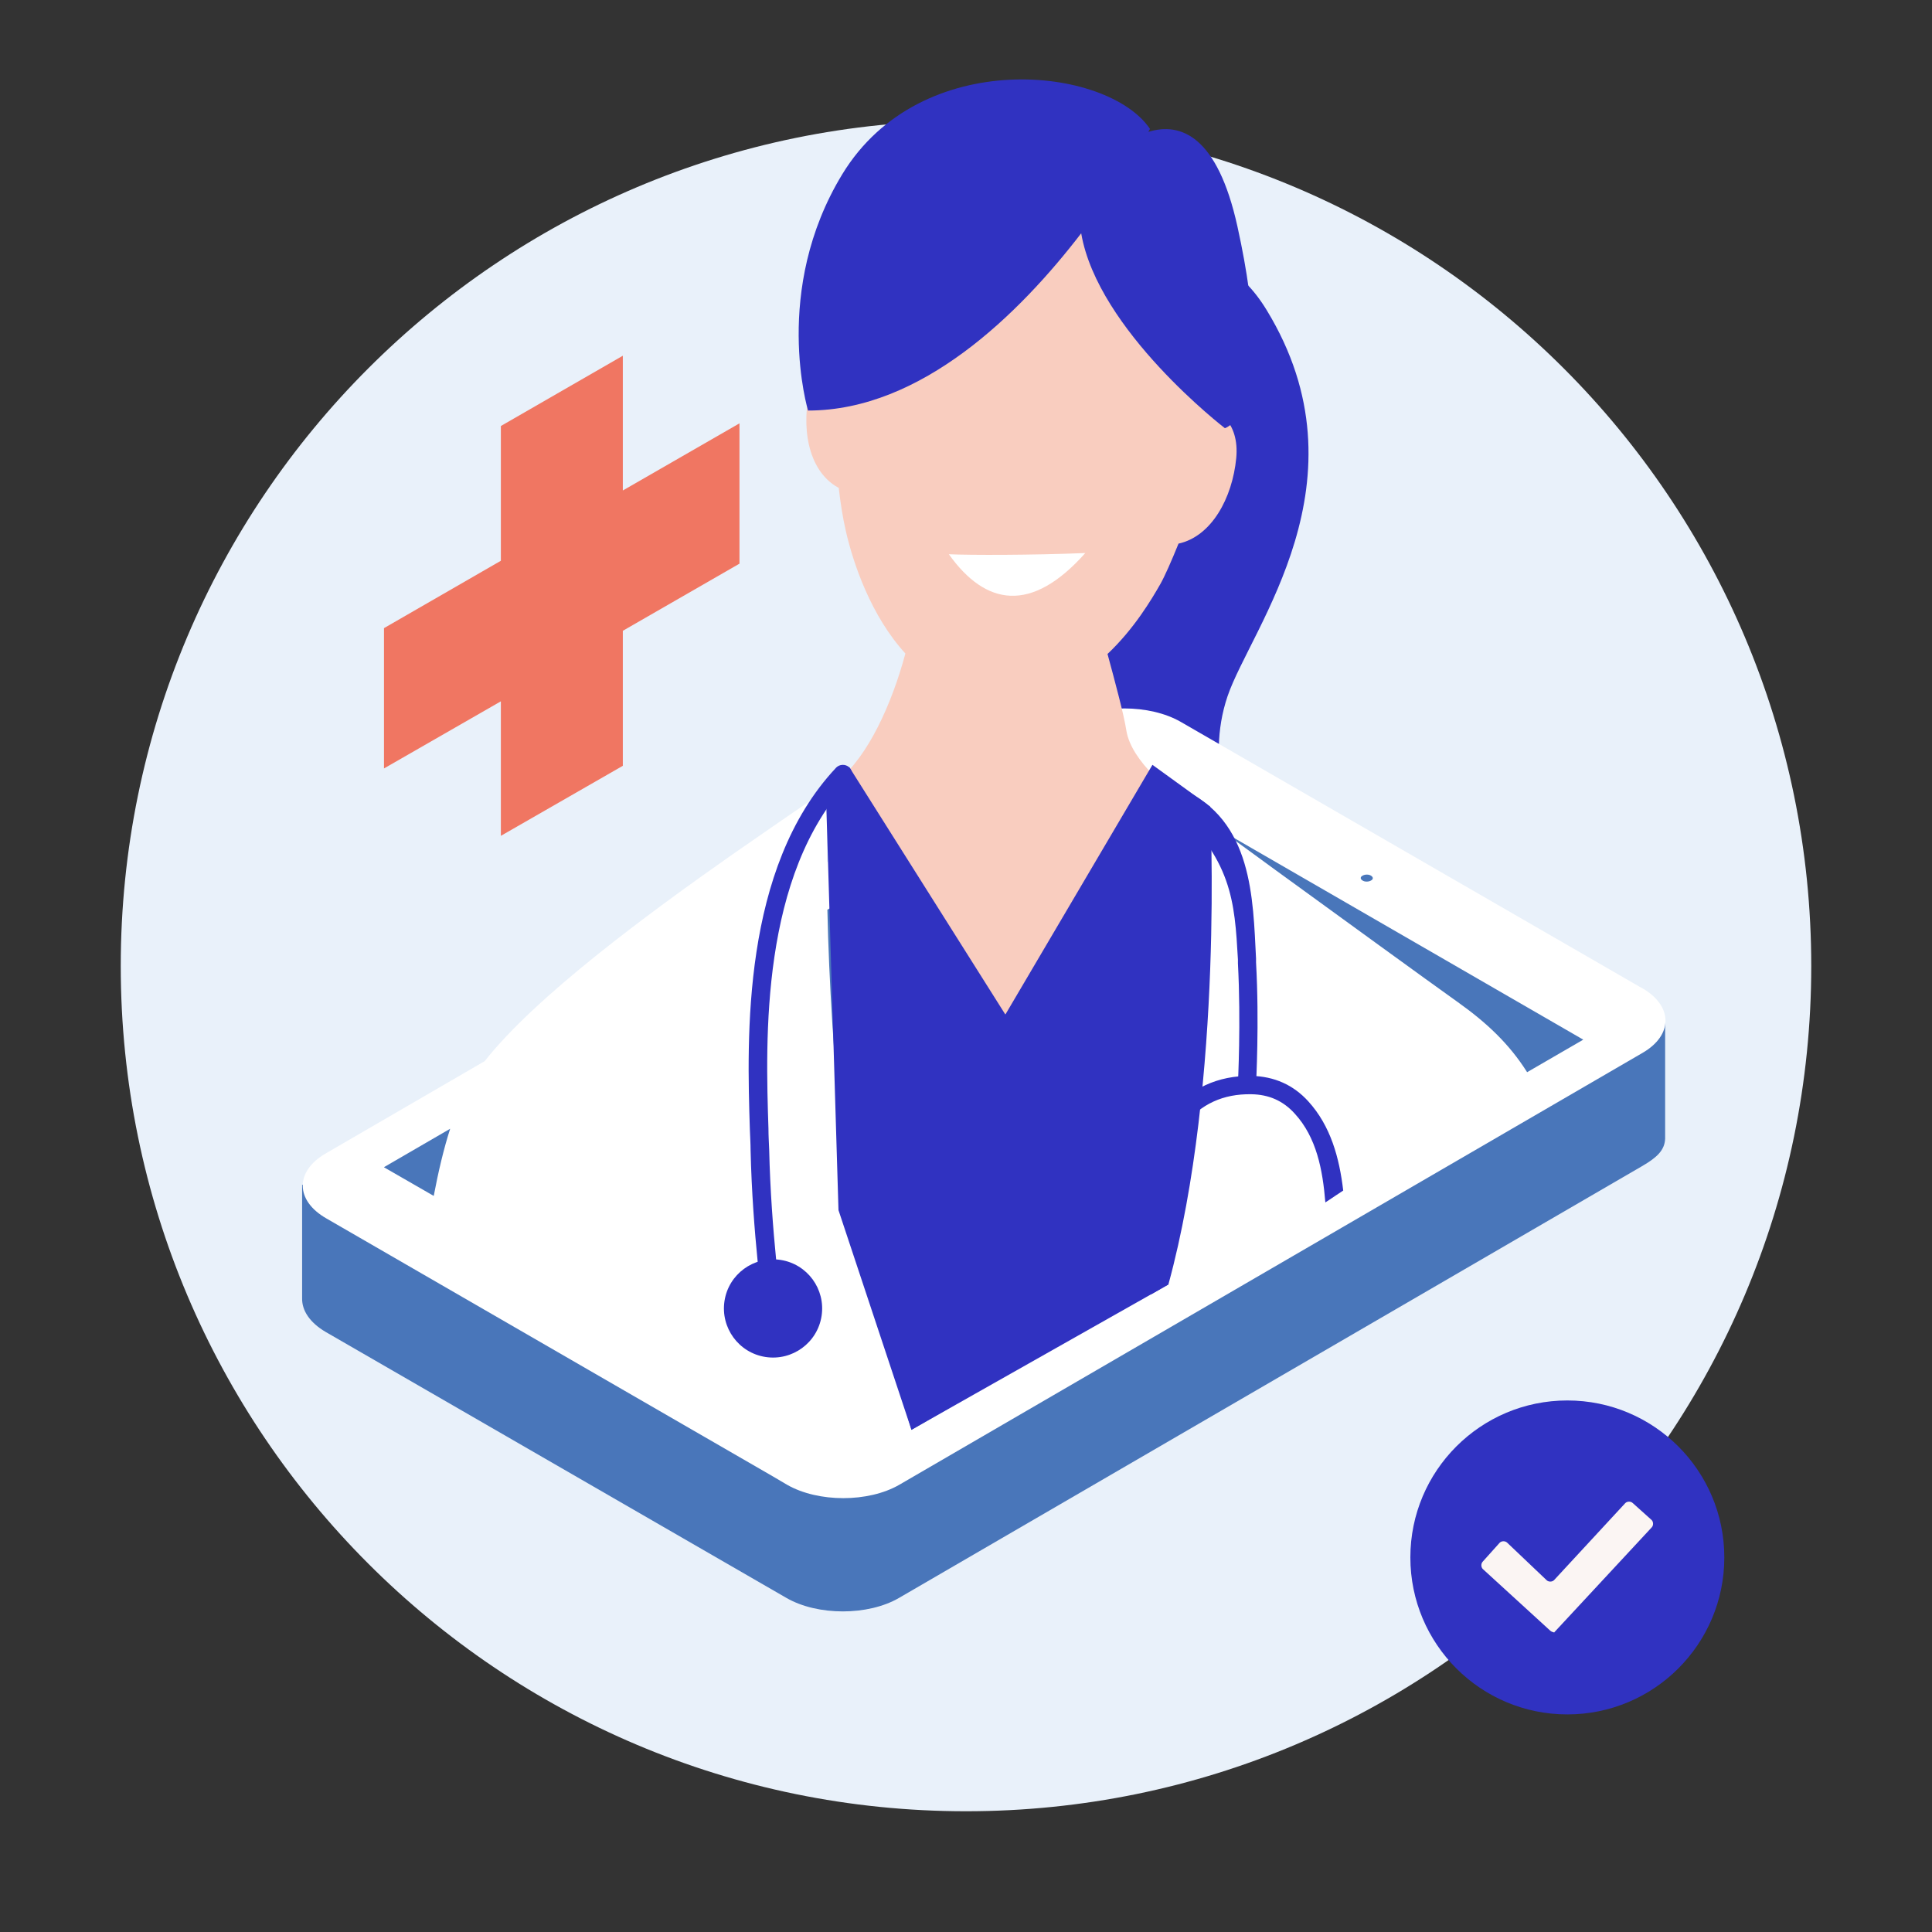
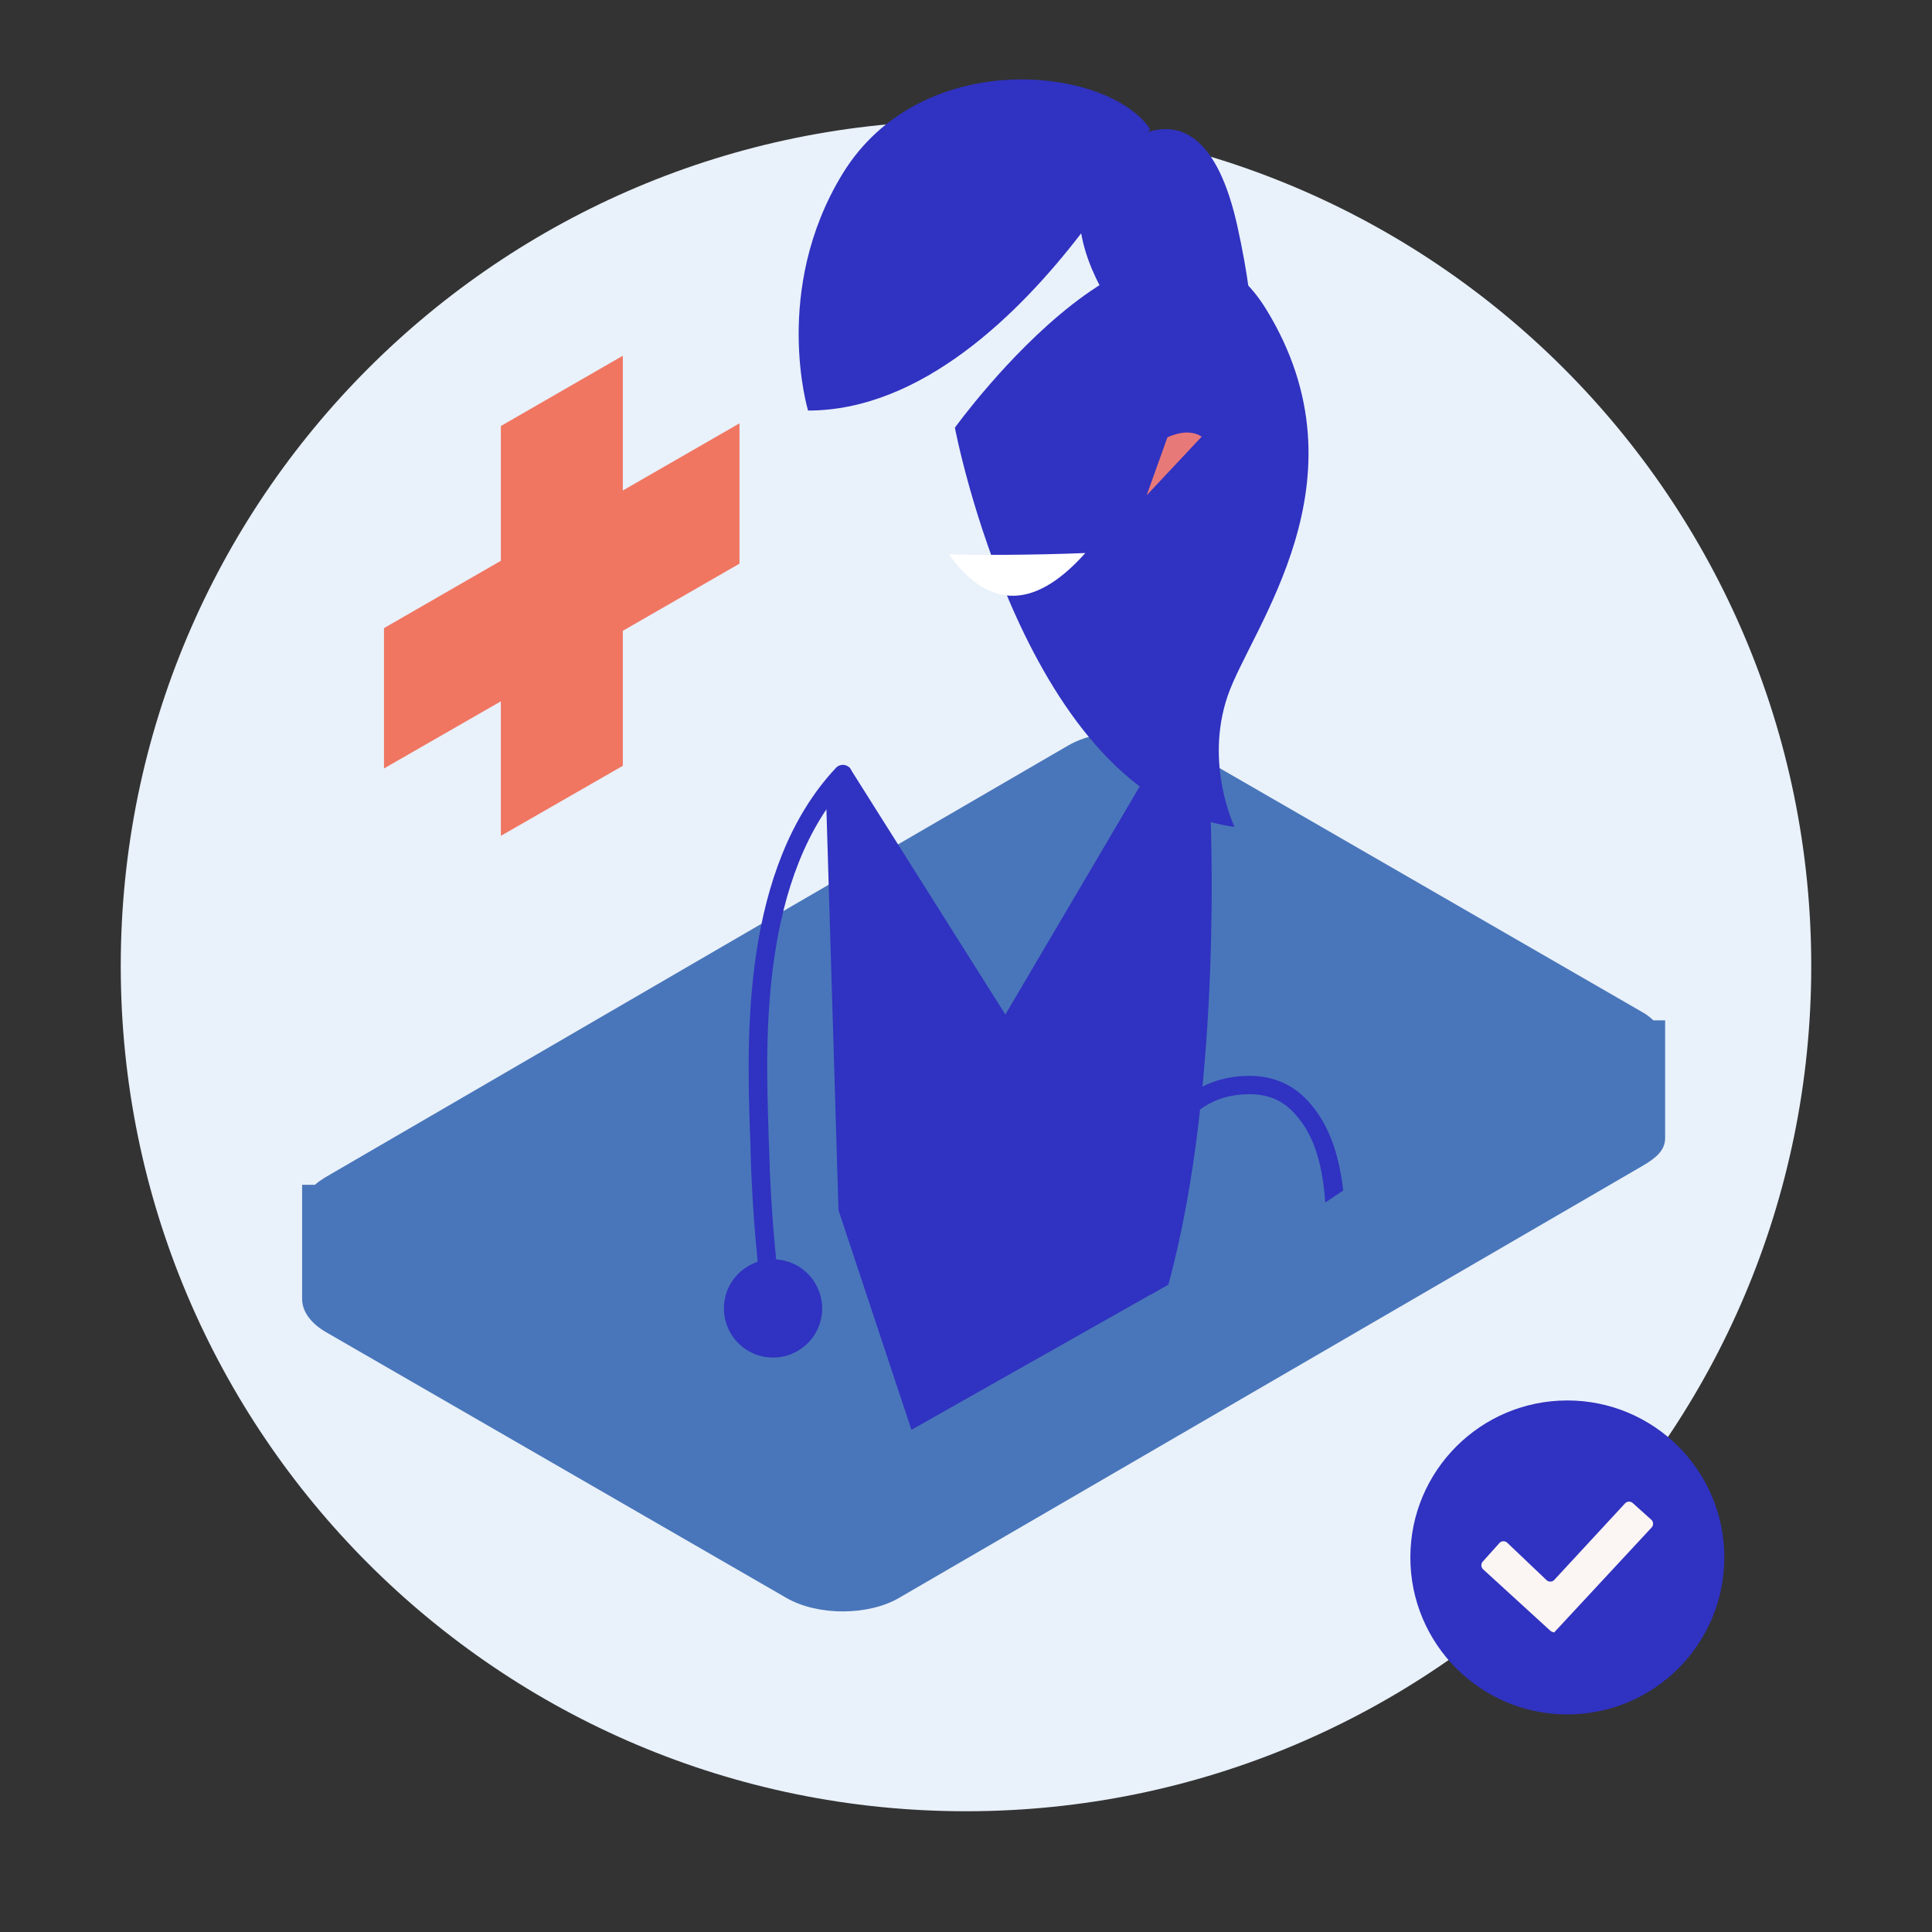
<svg xmlns="http://www.w3.org/2000/svg" width="80" height="80" viewBox="0 0 80 80" fill="none">
  <rect x="0" y="0" width="80" height="80" fill="#333333" stroke="none" />
  <path d="M40 75C59.33 75 75 59.33 75 40C75 20.67 59.33 5 40 5C20.67 5 5 20.67 5 40C5 59.33 20.67 75 40 75Z" fill="#E9F1FA" />
  <path fill-rule="evenodd" clip-rule="evenodd" d="M20.74 17.64L25.79 14.73V20.31L30.62 17.53V23.34L25.79 26.12V31.71L20.74 34.61V29.04L15.9 31.82V26.01L20.74 23.22V17.64Z" fill="#F07662" />
  <path d="M68.46 42.25C68.33 42.12 68.17 42 67.97 41.89L48.88 30.87C47.59 30.13 45.51 30.13 44.23 30.87L13.47 48.75C13.31 48.85 13.16 48.95 13.04 49.06H12.51V53.76C12.5 54.26 12.82 54.76 13.48 55.15L32.57 66.17C33.86 66.91 35.94 66.91 37.22 66.17L67.99 48.29C68.61 47.93 68.93 47.63 68.95 47.15V42.25H68.46Z" fill="#4976BA" />
  <path d="M45.22 31.29L15.9 48.33L36.25 60.07L65.56 43.04L45.22 31.29Z" fill="#4976BA" />
  <path d="M64.9 70.99C68.49 70.99 71.4 68.08 71.4 64.49C71.4 60.9 68.49 57.99 64.9 57.99C61.31 57.99 58.4 60.9 58.4 64.49C58.4 68.08 61.31 70.99 64.9 70.99Z" fill="#3032C1" />
  <path d="M64.2 67.53L61.4 64.97C61.32 64.89 61.32 64.74 61.4 64.66L62.1 63.88C62.18 63.8 62.33 63.8 62.41 63.88L64.04 65.43C64.12 65.51 64.27 65.51 64.35 65.43L67.3 62.24C67.38 62.16 67.53 62.16 67.61 62.24L68.39 62.94C68.47 63.02 68.47 63.17 68.39 63.25L64.35 67.6C64.43 67.6 64.27 67.6 64.19 67.52L64.2 67.53Z" fill="#FBF5F3" />
  <path fill-rule="evenodd" clip-rule="evenodd" d="M39.54 17.71C39.54 17.71 42.45 33.07 51.12 34.24C51.12 34.24 49.87 31.66 50.83 28.83C51.79 26 56.76 19.91 52.45 12.84C48.14 5.77 39.54 17.71 39.54 17.71Z" fill="#3032C1" />
-   <path d="M67.98 40.91L48.89 29.89C47.6 29.15 45.52 29.15 44.24 29.89L34.24 35.7C34.24 34.55 34.27 33.48 34.34 32.59C34.18 32.7 33.99 32.84 33.79 32.98L33.7 33.05C33.49 33.2 33.26 33.36 33.01 33.53L32.89 33.61C32.61 33.8 32.31 34.01 31.99 34.23C31.74 34.4 31.48 34.58 31.21 34.77L31.04 34.89C30.81 35.05 30.57 35.21 30.33 35.38C26.78 37.87 22.17 41.27 20.07 43.94L13.49 47.76C12.21 48.5 12.22 49.71 13.51 50.45L17.49 52.75L32.03 61.15L32.59 61.48C33.88 62.22 35.96 62.22 37.24 61.48L68.01 43.6C69.29 42.86 69.28 41.65 67.99 40.91H67.98ZM56.42 36.26C56.52 36.2 56.68 36.2 56.77 36.26C56.87 36.32 56.87 36.41 56.77 36.46C56.67 36.52 56.51 36.52 56.42 36.46C56.32 36.4 56.32 36.31 56.42 36.26ZM45.22 31.3L49.83 33.96C49.91 34.59 50.27 37.79 50.02 40.95C49.78 44.01 48.95 48.67 47.7 53.42L37.74 59.21C37.72 59.14 37.7 59.07 37.68 59L37.62 58.8C37.55 58.54 37.47 58.28 37.39 58.03L37.32 57.79C37.23 57.48 37.14 57.18 37.05 56.88L37.01 56.73C36.93 56.47 36.85 56.21 36.78 55.97L36.72 55.77C36.63 55.49 36.55 55.21 36.46 54.95L36.44 54.88C36.36 54.64 36.29 54.42 36.22 54.21C36.2 54.15 36.18 54.09 36.16 54.04C36.08 53.81 36.01 53.6 35.94 53.41C35.12 51.15 34.39 43.64 34.26 37.67L45.22 31.3ZM15.9 48.33L18.64 46.74C18.37 47.58 18.15 48.52 17.96 49.52L15.91 48.34L15.9 48.33ZM63.23 44.39C62.49 43.22 61.55 42.34 60.37 41.5C59.05 40.56 55.45 37.94 52.82 36.03C51.99 35.42 51.26 34.89 50.72 34.5L50.55 34.38L65.56 43.05L63.23 44.4V44.39Z" fill="white" />
  <path d="M47.48 20.51L48.34 18.11C48.51 18.03 49.21 17.72 49.76 18.08" fill="#E87979" />
-   <path d="M50.71 17.29C50.82 16.97 50.89 16.77 50.89 16.77C50.89 16.77 52.59 9.22 47.62 7.52C42.65 5.82 35.79 7.61 34.87 14.38C34.87 14.4 34.87 14.43 34.87 14.45C34.28 14.62 33.79 15.11 33.57 15.98C33.15 17.63 33.43 19.47 34.69 20.18C34.7 20.18 34.72 20.19 34.73 20.2C34.8 20.81 34.89 21.4 35.02 21.97C35.33 23.34 36.07 25.51 37.49 27.06C36.93 29.15 35.94 31.32 34.72 32.3C35.01 32.73 35.28 33.2 35.53 33.73C36.98 36.84 40.6 41.91 41.64 42.01C42.68 42.11 48.99 33.11 48.99 33.11C48.58 32.87 46.85 31.56 46.64 30.25C46.54 29.6 46.18 28.26 45.86 27.08C46.97 26.03 47.69 24.81 48.05 24.18C48.23 23.86 48.5 23.25 48.8 22.51C50.17 22.21 51.03 20.62 51.19 18.97C51.26 18.23 51.07 17.68 50.72 17.3L50.71 17.29Z" fill="#F9CDBF" />
  <path d="M32.32 52.17C31.21 52 30.17 52.76 30 53.87C29.83 54.98 30.59 56.02 31.7 56.19C32.81 56.36 33.85 55.6 34.02 54.49C34.19 53.38 33.43 52.34 32.32 52.17Z" fill="#3032C1" />
  <path d="M31.98 54.52C31.79 54.52 31.63 54.38 31.6 54.19C31.6 54.16 31.16 51.11 31.08 47.62C31.08 47.35 31.06 47.07 31.05 46.76C30.93 42.98 30.71 35.95 34.62 31.79C34.76 31.64 35.01 31.63 35.16 31.77C35.31 31.91 35.32 32.16 35.18 32.31C31.48 36.23 31.7 43.06 31.82 46.73C31.82 47.04 31.84 47.33 31.85 47.6C31.93 51.05 32.36 54.05 32.36 54.08C32.39 54.29 32.24 54.48 32.04 54.51C32.02 54.51 32 54.51 31.99 54.51L31.98 54.52Z" fill="#3032C1" />
-   <path d="M51.64 45.26H51.62C51.41 45.25 51.25 45.07 51.26 44.86C51.26 44.84 51.39 42.34 51.26 39.89V39.73C51.12 37.31 51.03 35.57 48.41 33.23C48.25 33.09 48.24 32.85 48.38 32.69C48.52 32.53 48.73 32.57 48.92 32.66C51.88 33.96 51.88 37.22 52.01 39.69V39.85C52.15 42.35 52.01 44.88 52.01 44.91C52 45.11 51.83 45.27 51.63 45.27L51.64 45.26Z" fill="#3032C1" />
  <path d="M51.24 9.38C50.41 5.62 48.89 5.05 47.55 5.46C47.59 5.38 47.62 5.34 47.62 5.34C45.87 2.74 38.13 1.88 34.88 7.21C31.95 12.02 33.46 17 33.46 17C38.16 17 42.22 12.98 44.77 9.66C45.46 13.69 50.72 17.73 50.72 17.73C50.72 17.73 52.95 17.13 51.24 9.38Z" fill="#3032C1" />
  <path d="M44.94 22.9C42.74 22.99 40.17 22.99 39.29 22.95C40.81 25.08 42.7 25.42 44.94 22.9Z" fill="white" />
  <path d="M55.62 49.3C55.46 47.94 55.1 46.62 54.17 45.6C53.55 44.92 52.76 44.57 51.82 44.55C50.43 44.53 49.26 45.07 48.44 46.11C47.24 47.63 47.02 51.08 47.66 53.6L48.37 53.19C47.79 50.89 47.98 47.92 49.04 46.58C49.72 45.72 50.65 45.29 51.81 45.31C52.54 45.32 53.13 45.58 53.61 46.11C54.52 47.1 54.77 48.45 54.88 49.79L55.63 49.29L55.62 49.3Z" fill="#3032C1" />
  <path d="M37.74 59.2L34.72 50.11L34.21 33.17L34.63 31.79L35.17 31.77L41.63 42.01L47.72 31.67L50.11 33.4C50.11 33.4 50.69 44.75 48.38 53.19L37.75 59.2H37.74Z" fill="#3032C1" />
</svg>